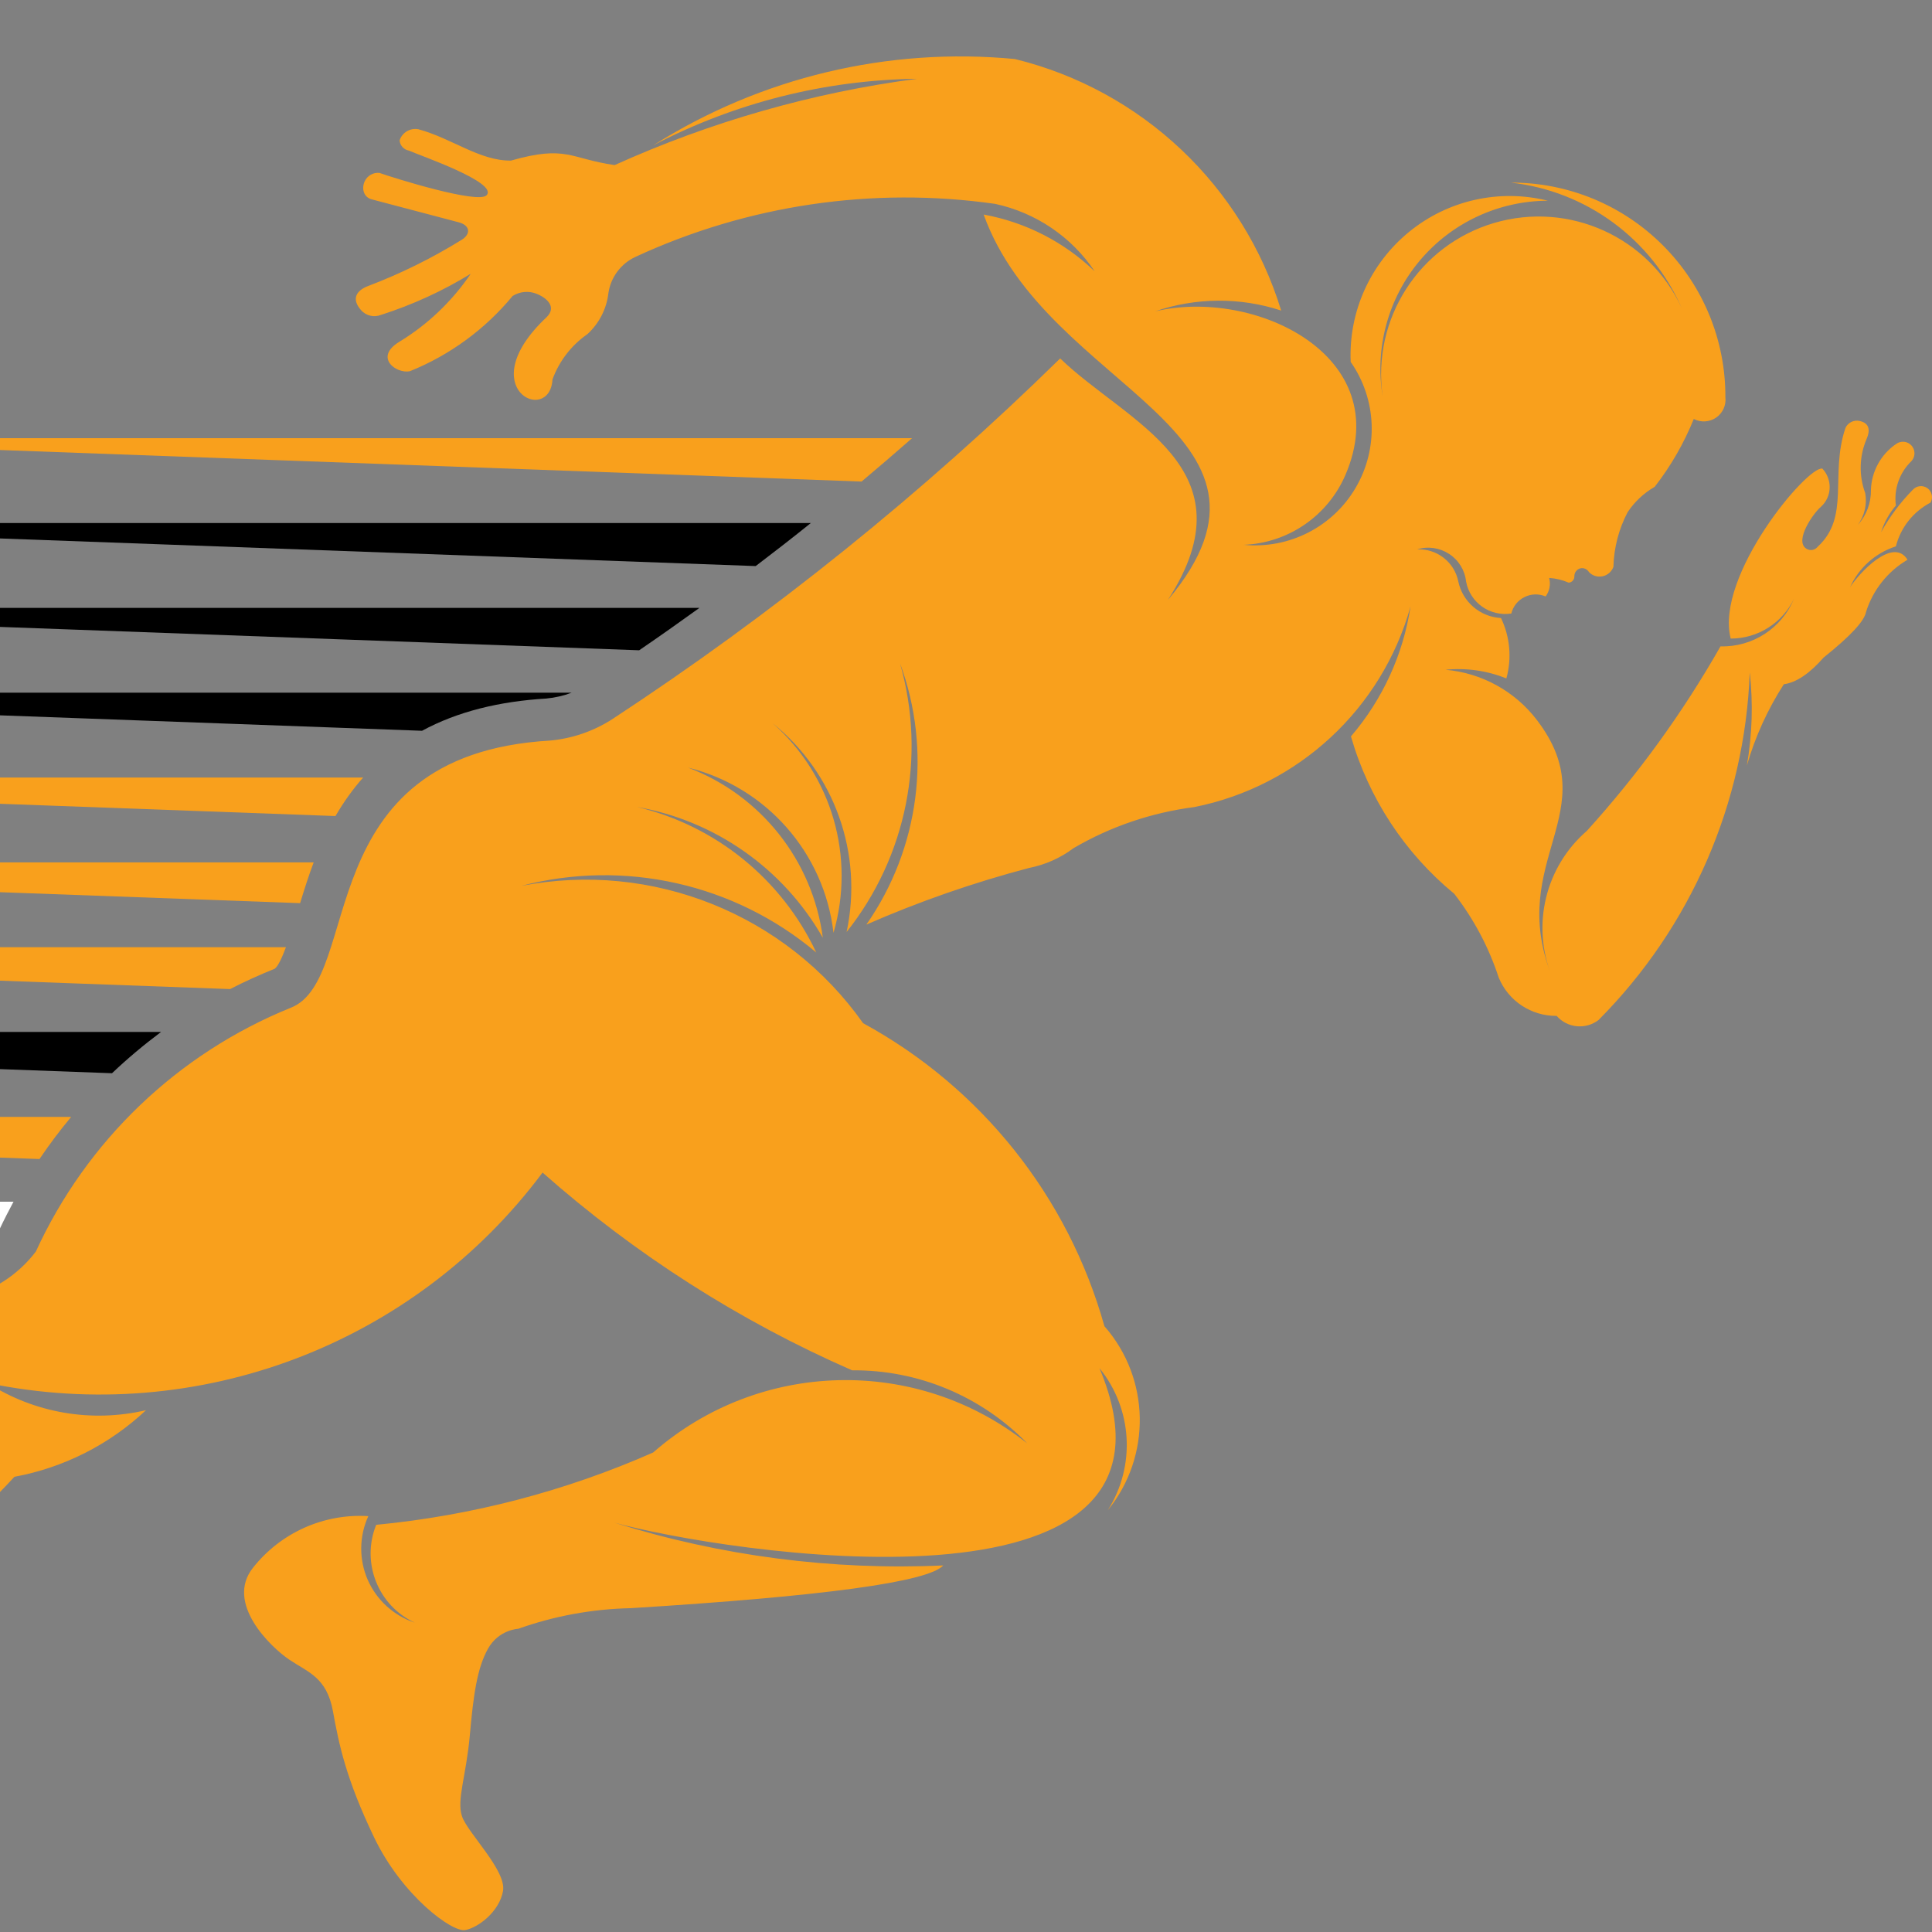
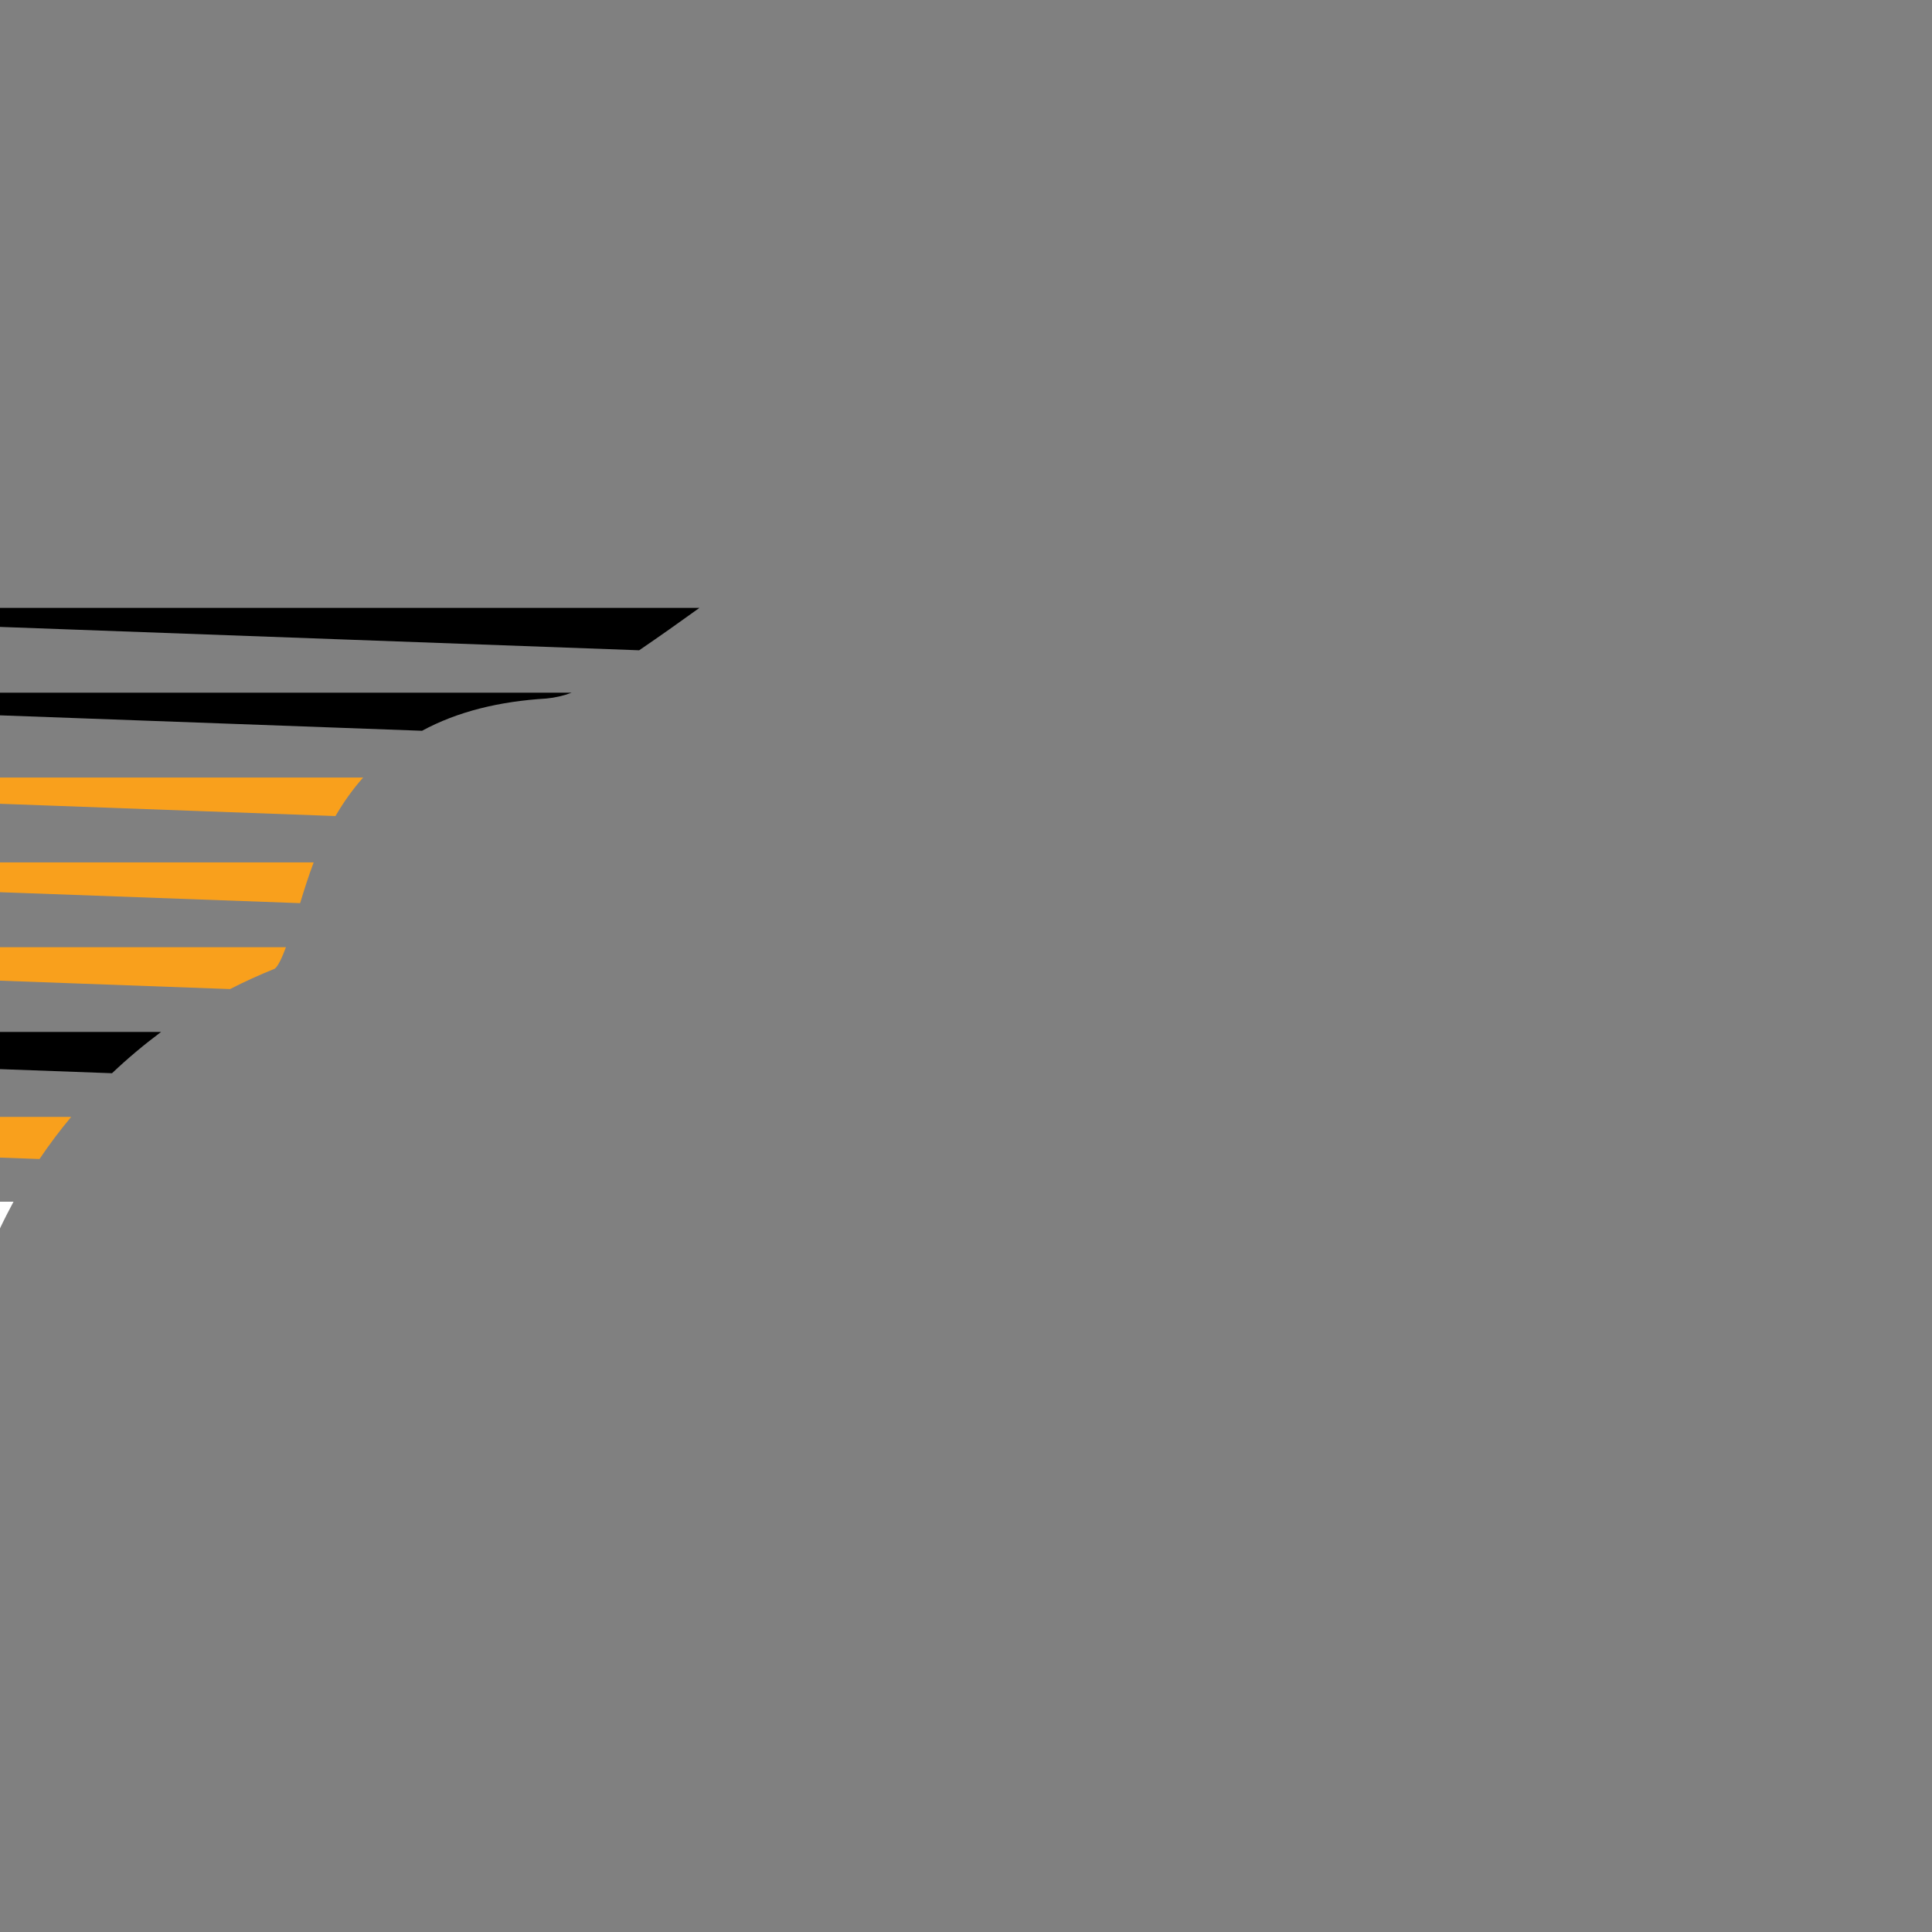
<svg xmlns="http://www.w3.org/2000/svg" version="1.1" id="Calque_1" x="0px" y="0px" width="36px" height="36px" viewBox="0 0 36 36" enable-background="new 0 0 36 36" xml:space="preserve">
  <rect x="0" y="0" width="36" height="36" fill="#808080" stroke="none" />
-   <path fill-rule="evenodd" clip-rule="evenodd" d="M15.109,9.746H-7.858l21.939,0.802C14.427,10.285,14.771,10.018,15.109,9.746" />
  <path fill-rule="evenodd" clip-rule="evenodd" d="M13.033,11.327H-9.697l21.607,0.79C12.289,11.858,12.662,11.595,13.033,11.327" />
  <path fill-rule="evenodd" clip-rule="evenodd" d="M10.652,12.907h-22.188l19.4,0.71c0.662-0.359,1.44-0.548,2.316-0.601  C10.342,13.001,10.502,12.964,10.652,12.907" />
  <path fill-rule="evenodd" clip-rule="evenodd" fill="#F9A01C" d="M6.767,14.488h-20.141l19.625,0.718  C6.406,14.94,6.577,14.702,6.767,14.488" />
  <path fill-rule="evenodd" clip-rule="evenodd" fill="#F9A01C" d="M5.845,16.069h-21.058l20.805,0.76  C5.67,16.574,5.75,16.321,5.845,16.069" />
  <path fill-rule="evenodd" clip-rule="evenodd" fill="#F9A01C" d="M5.328,17.65h-22.379l21.338,0.78  c0.27-0.139,0.548-0.265,0.832-0.379C5.184,18.006,5.266,17.817,5.328,17.65" />
  <path fill-rule="evenodd" clip-rule="evenodd" d="M3.001,19.229H-18.89l20.977,0.769C2.376,19.724,2.681,19.468,3.001,19.229" />
  <path fill-rule="evenodd" clip-rule="evenodd" fill="#F9A01C" d="M1.326,20.812h-22.054l21.464,0.785  C0.92,21.324,1.116,21.063,1.326,20.812" />
  <path fill-rule="evenodd" clip-rule="evenodd" fill="#FFFFFF" d="M0.252,22.392h-22.819l22.222,0.814  c0.125-0.084,0.239-0.185,0.337-0.301C0.074,22.731,0.161,22.561,0.252,22.392" />
  <path fill-rule="evenodd" clip-rule="evenodd" fill="#F9A01C" d="M-2.903,23.973h-21.502l20.327,0.744  C-3.72,24.426-3.326,24.175-2.903,23.973" />
  <path fill-rule="evenodd" clip-rule="evenodd" fill="#FFFFFF" d="M-4.924,25.554h-21.32l20.618,0.754l0.42-0.45l0.031,0.022  C-5.095,25.769-5.011,25.659-4.924,25.554" />
  <path fill-rule="evenodd" clip-rule="evenodd" fill="#FFFFFF" d="M-6.476,27.135h-21.606l20.752,0.759  c0.027-0.024,0.053-0.048,0.08-0.072C-6.992,27.59-6.732,27.365-6.476,27.135" />
-   <path fill-rule="evenodd" clip-rule="evenodd" fill="#F9A01C" d="M-8.155,28.715h-21.766l21.149,0.773  C-8.58,29.213-8.374,28.959-8.155,28.715" />
-   <path fill-rule="evenodd" clip-rule="evenodd" fill="#F9A01C" d="M16.995,8.165H-6.02l22.074,0.808  C16.37,8.708,16.684,8.438,16.995,8.165" />
-   <path fill-rule="evenodd" clip-rule="evenodd" fill="#F9A01C" d="M25.168,6.744c0.486,0.694,0.523,1.609,0.095,2.341  c-0.426,0.732-1.242,1.149-2.086,1.067c0.832-0.034,1.569-0.543,1.896-1.309c0.948-2.219-1.698-3.483-3.551-3.041  c0.761-0.26,1.588-0.266,2.351-0.015C23.16,3.46,21.276,1.68,18.912,1.1c-2.364-0.226-4.733,0.34-6.74,1.608  c1.518-0.793,3.203-1.219,4.917-1.24c-1.948,0.257-3.846,0.8-5.636,1.608c-0.833-0.119-0.895-0.379-1.931-0.084  c-0.576,0.01-1.099-0.413-1.723-0.583C7.646,2.378,7.493,2.468,7.446,2.616c0.008,0.097,0.08,0.174,0.176,0.191  C7.803,2.891,9.295,3.4,9.066,3.639C8.906,3.807,7.326,3.313,7.071,3.222c-0.116-0.012-0.229,0.052-0.277,0.16  c-0.059,0.131-0.019,0.292,0.13,0.332C7.79,3.942,8.332,4.086,8.547,4.142C8.759,4.198,8.78,4.359,8.602,4.469  C8.049,4.811,7.465,5.1,6.858,5.33C6.641,5.413,6.543,5.568,6.726,5.777C6.819,5.885,6.97,5.92,7.101,5.867  c0.585-0.187,1.146-0.444,1.67-0.765C8.422,5.616,7.969,6.048,7.439,6.37c-0.476,0.29-0.055,0.6,0.199,0.547  c0.746-0.301,1.403-0.783,1.914-1.402c0.134-0.084,0.301-0.1,0.448-0.04c0.206,0.083,0.376,0.255,0.181,0.439  c-1.406,1.327,0.065,2.017,0.114,1.155c0.125-0.341,0.352-0.636,0.651-0.843c0.216-0.198,0.355-0.466,0.39-0.758  c0.041-0.298,0.232-0.555,0.506-0.682c2.092-0.968,4.418-1.312,6.701-0.987c0.757,0.163,1.423,0.613,1.854,1.256  c-0.57-0.547-1.288-0.915-2.068-1.057c1.181,3.285,6.096,4.008,3.432,7.183c1.6-2.467-0.765-3.301-2.006-4.502  c-2.558,2.507-5.354,4.759-8.348,6.723c-0.351,0.225-0.75,0.362-1.165,0.398c-4.516,0.266-3.459,4.447-4.826,4.979  c-2.103,0.852-3.802,2.478-4.748,4.542c-0.337,0.443-0.82,0.751-1.363,0.872c-2.669,0.181-4.755,2.38-4.794,5.055  c-0.15-0.802-0.015-1.632,0.383-2.343c-1.151,1.23-2.283,1.836-3.232,3.354c-0.38,0.519-0.913,0.896-1.516,1.084  c0.074,0.388-0.035,0.789-0.296,1.087c-0.171,0.42-0.158,0.892,0.039,1.299c-0.368-0.431-0.384-1.06-0.039-1.509  c0.133-0.243,0.167-0.53,0.092-0.797c-1.753-0.646-3.094,0.971-2.206,2.712c0.145,0.971,0.124,1.96-0.061,2.925  c-0.085,0.532,0.074,1.074,0.434,1.476c0.36,0.4,0.881,0.619,1.419,0.592c0.216,0.027,0.435,0.002,0.639-0.072  c0.067-0.249-0.061-0.511-0.298-0.612c-0.562-0.347-0.645-0.864-0.253-1.551c0.932-1.271,1.486-2.779,1.601-4.352  c0.113,0.543,0.071,1.105-0.122,1.624c0.934-1.27,2.157-2.298,3.569-3.002c2.143-0.729,4.07-1.981,5.605-3.645  c0.919-0.17,1.771-0.601,2.451-1.241c-1.011,0.237-2.075,0.055-2.949-0.506c3.916,0.811,7.946-0.717,10.339-3.922  c1.72,1.521,3.665,2.765,5.768,3.685c1.228-0.011,2.407,0.481,3.264,1.362c-2.06-1.635-4.993-1.563-6.971,0.169  c-1.638,0.722-3.38,1.177-5.161,1.348c-0.284,0.702,0.032,1.504,0.719,1.823c-0.392-0.13-0.711-0.42-0.877-0.798  c-0.165-0.379-0.161-0.811,0.011-1.187c-0.833-0.051-1.636,0.31-2.152,0.966c-0.516,0.655,0.327,1.471,0.679,1.708  s0.697,0.329,0.813,0.957c0.114,0.629,0.245,1.265,0.766,2.351c0.521,1.089,1.455,1.777,1.7,1.731  c0.245-0.046,0.635-0.344,0.704-0.727c0.068-0.384-0.666-1.089-0.765-1.395c-0.101-0.307,0.076-0.735,0.146-1.501  c0.068-0.767,0.137-1.256,0.337-1.616c0.199-0.36,0.567-0.375,0.567-0.375c0.674-0.24,1.382-0.369,2.098-0.384  c3.598-0.223,5.538-0.488,5.82-0.796c-2.072,0.094-4.146-0.175-6.126-0.797c1.923,0.534,11.104,2.032,9.037-2.879  c0.616,0.757,0.679,1.824,0.154,2.649c0.818-1.005,0.794-2.456-0.062-3.431c-0.675-2.412-2.297-4.448-4.496-5.646  c-1.436-2.032-3.93-3.033-6.372-2.558c1.925-0.503,3.977-0.041,5.499,1.241c-0.642-1.365-1.871-2.363-3.339-2.712  c1.458,0.257,2.727,1.15,3.461,2.437c-0.189-1.439-1.155-2.657-2.512-3.171c1.458,0.361,2.538,1.588,2.711,3.079  c0.411-1.412-0.03-2.934-1.134-3.906c1.158,0.933,1.69,2.438,1.378,3.891c1.121-1.411,1.492-3.276,0.995-5.009  c0.601,1.628,0.366,3.448-0.627,4.871c0.982-0.43,1.997-0.783,3.033-1.056c0.3-0.059,0.582-0.184,0.827-0.368  c0.69-0.404,1.457-0.664,2.251-0.766c1.939-0.387,3.497-1.832,4.029-3.737c-0.137,0.895-0.521,1.733-1.11,2.42  c0.33,1.15,1.001,2.173,1.925,2.933c0.364,0.47,0.644,0.998,0.829,1.563c0.18,0.436,0.607,0.716,1.079,0.712  c0.199,0.228,0.54,0.26,0.78,0.077c1.721-1.729,2.727-4.042,2.818-6.479c0.064,0.58,0.046,1.165-0.054,1.738  c0.154-0.536,0.387-1.047,0.689-1.516c0.231-0.031,0.479-0.198,0.742-0.498c0.497-0.397,0.76-0.68,0.79-0.85  c0.128-0.409,0.404-0.755,0.773-0.972c-0.274-0.441-0.916,0.266-1.071,0.513c0.163-0.363,0.474-0.64,0.854-0.762  c0.089-0.352,0.325-0.648,0.646-0.816C36.024,9.275,36,9.16,35.917,9.098c-0.085-0.062-0.202-0.05-0.273,0.026  c-0.232,0.236-0.432,0.502-0.593,0.793c0.059-0.183,0.151-0.352,0.276-0.498c-0.041-0.307,0.068-0.614,0.291-0.828  c0.074-0.082,0.074-0.207,0-0.289c-0.074-0.083-0.199-0.094-0.287-0.029c-0.285,0.195-0.459,0.514-0.469,0.858  c0.004,0.24-0.084,0.474-0.245,0.651c0.126-0.17,0.176-0.385,0.139-0.593c-0.122-0.329-0.111-0.692,0.026-1.011  c0.063-0.145,0.065-0.291-0.131-0.334c-0.108-0.024-0.219,0.031-0.264,0.131c-0.294,0.871,0.094,1.651-0.517,2.213  c-0.05,0.064-0.142,0.081-0.211,0.036c-0.232-0.145,0.131-0.665,0.275-0.784c0.099-0.091,0.155-0.216,0.159-0.349  c0.004-0.134-0.045-0.263-0.136-0.359c-0.275-0.06-2.005,1.997-1.708,3.167c0.504,0,0.963-0.289,1.18-0.743  c-0.229,0.551-0.774,0.905-1.37,0.888c-0.702,1.234-1.537,2.387-2.49,3.438c-0.771,0.667-1.035,1.75-0.658,2.696  c-0.846-2.154,1.034-3.054-0.275-4.764c-0.41-0.536-1.028-0.875-1.7-0.934c0.386-0.039,0.774,0.017,1.133,0.161  c0.104-0.375,0.068-0.775-0.1-1.125c-0.389-0.021-0.716-0.301-0.796-0.682c-0.072-0.36-0.398-0.614-0.766-0.597  c0.202-0.063,0.419-0.031,0.596,0.085c0.176,0.115,0.292,0.302,0.315,0.512c0.072,0.395,0.445,0.659,0.843,0.598  c0.033-0.134,0.122-0.246,0.247-0.307c0.122-0.061,0.266-0.065,0.393-0.011c0.073-0.1,0.097-0.227,0.065-0.345  c0.126,0.008,0.248,0.038,0.364,0.088c0.062-0.004,0.108-0.057,0.106-0.119c-0.002-0.066,0.042-0.127,0.106-0.146  c0.064-0.018,0.132,0.011,0.166,0.068c0.065,0.069,0.162,0.098,0.255,0.078c0.093-0.02,0.169-0.087,0.201-0.177  c0.009-0.354,0.099-0.702,0.264-1.016c0.129-0.195,0.303-0.357,0.505-0.474c0.3-0.385,0.545-0.811,0.728-1.264  c0.134,0.069,0.293,0.059,0.418-0.026c0.122-0.085,0.189-0.231,0.171-0.38c0.005-1.062-0.415-2.081-1.166-2.831  c-0.751-0.751-1.769-1.171-2.83-1.167c1.403,0.156,2.618,1.05,3.185,2.343c-0.607-1.325-2.097-2.003-3.496-1.592  c-1.398,0.412-2.283,1.788-2.079,3.231c-0.15-0.906,0.104-1.833,0.697-2.535c0.592-0.701,1.464-1.107,2.382-1.11  c-0.906-0.225-1.865-0.01-2.588,0.582C25.531,4.914,25.128,5.81,25.168,6.744" />
</svg>